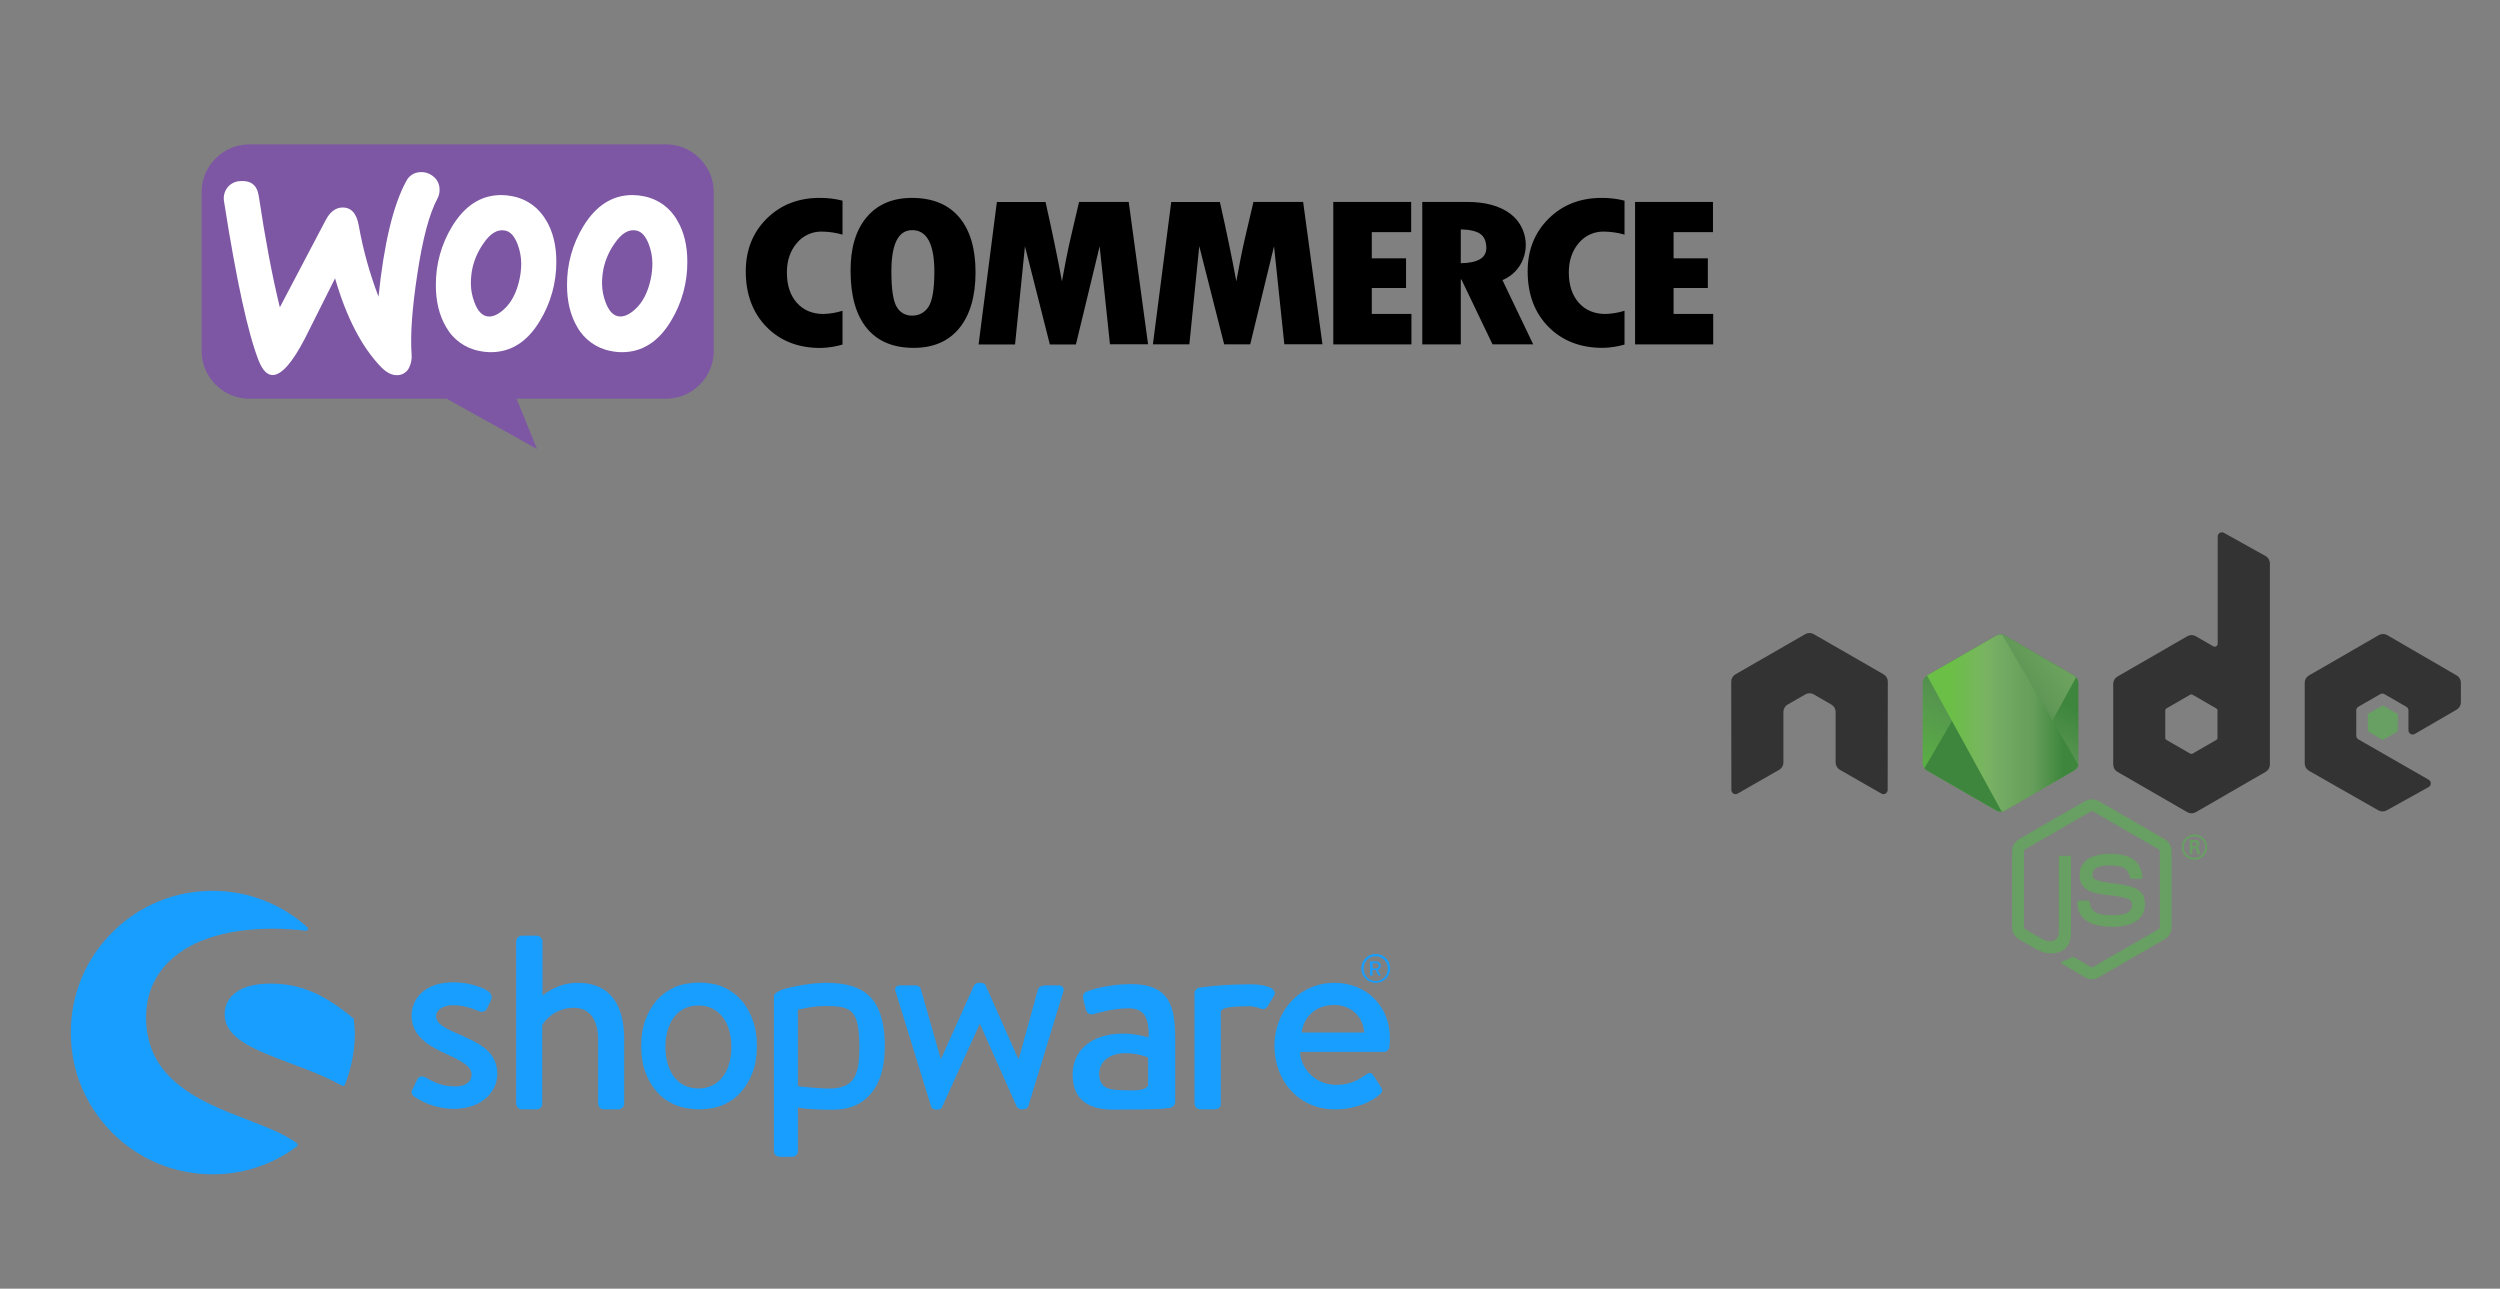
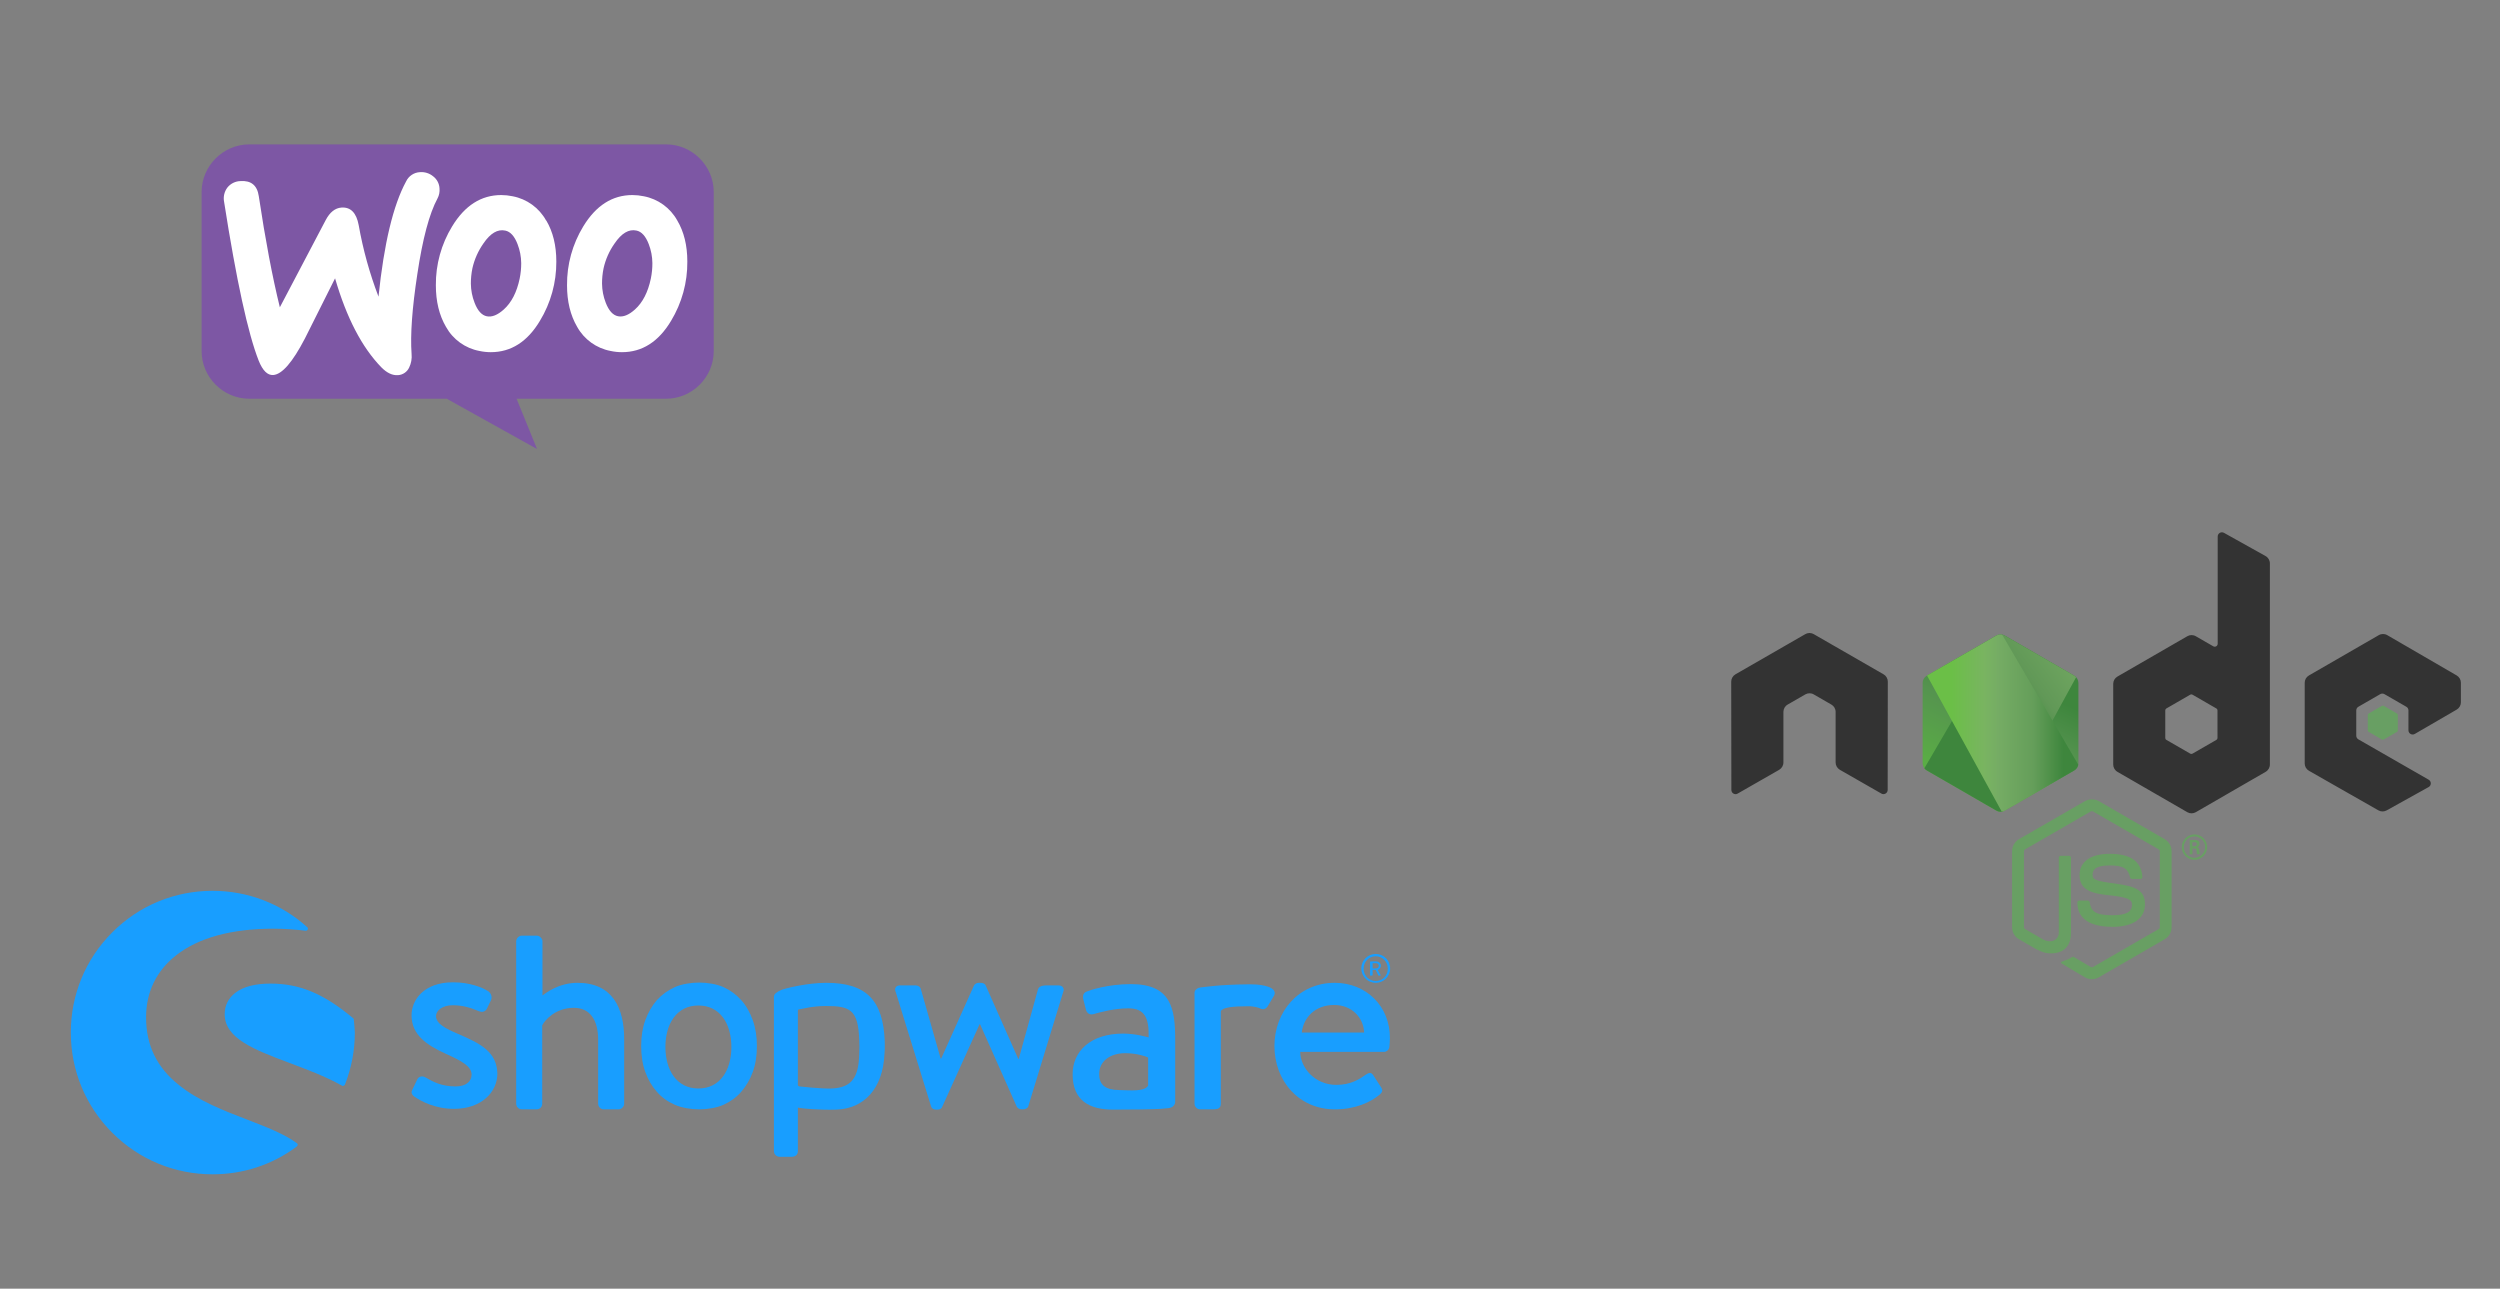
<svg xmlns="http://www.w3.org/2000/svg" width="100%" height="100%" viewBox="0 0 970 500" version="1.1" xml:space="preserve" style="fill-rule:evenodd;clip-rule:evenodd;stroke-linejoin:round;stroke-miterlimit:2;">
  <rect x="0" y="0" width="970" height="500" fill="#808080" stroke="none" />
  <g transform="matrix(0.48,0,0,0.48,813.269,293.229)">
    <g transform="matrix(1,0,0,1,-294.913,-180.619)">
      <clipPath id="_clip1">
        <rect x="0" y="0" width="589.827" height="361.238" />
      </clipPath>
      <g clip-path="url(#_clip1)">
        <path d="M291.53,361.239C289.583,361.239 287.65,360.729 285.943,359.746L268.16,349.218C265.504,347.733 266.8,347.207 267.676,346.905C271.218,345.665 271.936,345.385 275.716,343.238C276.114,343.011 276.634,343.091 277.04,343.331L290.702,351.438C291.195,351.705 291.895,351.705 292.352,351.438L345.619,320.691C346.112,320.411 346.432,319.838 346.432,319.251L346.432,257.785C346.432,257.172 346.112,256.625 345.608,256.318L292.363,225.598C291.87,225.305 291.216,225.305 290.723,225.598L237.488,256.318C236.972,256.612 236.644,257.185 236.644,257.772L236.644,319.238C236.644,319.825 236.964,320.385 237.471,320.665L252.058,329.091C259.978,333.051 264.818,328.385 264.818,323.691L264.818,263.025C264.818,262.158 265.498,261.492 266.364,261.492L273.111,261.492C273.951,261.492 274.644,262.158 274.644,263.025L274.644,323.718C274.644,334.278 268.884,340.345 258.871,340.345C255.791,340.345 253.364,340.345 246.591,337.011L232.618,328.958C229.164,326.958 227.031,323.225 227.031,319.238L227.031,257.772C227.031,253.772 229.164,250.038 232.618,248.065L285.938,217.305C289.311,215.398 293.791,215.398 297.137,217.305L350.391,248.078C353.831,250.065 355.977,253.785 355.977,257.785L355.977,319.251C355.977,323.238 353.831,326.958 350.391,328.958L297.137,359.718C295.431,360.705 293.498,361.211 291.524,361.211" style="fill:rgb(104,159,99);fill-rule:nonzero;" />
        <path d="M307.983,318.885C284.676,318.885 279.79,308.186 279.79,299.213C279.79,298.359 280.478,297.679 281.332,297.679L288.212,297.679C288.972,297.679 289.612,298.233 289.732,298.983C290.772,305.994 293.866,309.53 307.959,309.53C319.185,309.53 323.959,306.994 323.959,301.041C323.959,297.614 322.599,295.067 305.159,293.361C290.572,291.921 281.559,288.707 281.559,277.041C281.559,266.294 290.626,259.894 305.812,259.894C322.865,259.894 331.319,265.814 332.385,278.534C332.425,278.974 332.265,279.401 331.972,279.721C331.679,280.027 331.265,280.214 330.839,280.214L323.919,280.214C323.199,280.214 322.572,279.707 322.425,279.014C320.759,271.641 316.732,269.281 305.785,269.281C293.532,269.281 292.106,273.547 292.106,276.747C292.106,280.627 293.786,281.761 310.319,283.947C326.692,286.121 334.465,289.187 334.465,300.694C334.465,312.294 324.785,318.947 307.905,318.947M372.785,253.761L374.572,253.761C376.039,253.761 376.319,252.734 376.319,252.134C376.319,250.561 375.239,250.561 374.639,250.561L372.799,250.561L372.785,253.761ZM370.612,248.721L374.572,248.721C375.932,248.721 378.599,248.721 378.599,251.761C378.599,253.881 377.239,254.321 376.425,254.588C378.012,254.694 378.119,255.734 378.332,257.201C378.439,258.121 378.612,259.708 378.932,260.241L376.492,260.241C376.425,259.708 376.052,256.774 376.052,256.614C375.892,255.961 375.665,255.641 374.852,255.641L372.839,255.641L372.839,260.254L370.612,260.254L370.612,248.721ZM365.852,254.454C365.852,259.228 369.705,263.094 374.439,263.094C379.212,263.094 383.065,259.148 383.065,254.454C383.065,249.668 379.159,245.868 374.425,245.868C369.759,245.868 365.839,249.614 365.839,254.441M384.719,254.481C384.719,260.134 380.092,264.748 374.452,264.748C368.852,264.748 364.185,260.188 364.185,254.481C364.185,248.668 368.959,244.214 374.452,244.214C379.985,244.214 384.705,248.681 384.705,254.481" style="fill:rgb(104,159,99);fill-rule:nonzero;" />
        <path d="M126.582,120.733C126.582,118.28 125.288,116.026 123.171,114.806L66.697,82.313C65.743,81.753 64.675,81.46 63.593,81.42L63.009,81.42C61.926,81.46 60.858,81.753 59.889,82.313L3.417,114.806C1.313,116.033 0.001,118.286 0.001,120.74L0.125,208.26C0.125,209.473 0.751,210.606 1.818,211.206C2.858,211.846 4.165,211.846 5.205,211.206L38.778,191.98C40.898,190.718 42.191,188.489 42.191,186.06L42.191,145.173C42.191,142.733 43.485,140.48 45.598,139.266L59.891,131.034C60.953,130.421 62.118,130.117 63.305,130.117C64.473,130.117 65.665,130.418 66.697,131.033L80.983,139.262C83.098,140.476 84.397,142.729 84.397,145.169L84.397,186.053C84.397,188.48 85.707,190.72 87.817,191.973L121.368,211.186C122.422,211.813 123.732,211.813 124.782,211.186C125.816,210.586 126.472,209.453 126.472,208.24L126.582,120.733ZM393.072,166.301C393.072,166.91 392.748,167.474 392.219,167.776L372.821,178.957C372.295,179.26 371.644,179.26 371.119,178.957L351.719,167.776C351.185,167.473 350.865,166.909 350.865,166.301L350.865,143.906C350.865,143.296 351.185,142.733 351.705,142.426L371.092,131.226C371.625,130.92 372.279,130.92 372.812,131.226L392.212,142.426C392.745,142.733 393.065,143.296 393.065,143.906L393.072,166.301ZM398.312,0.432C397.253,-0.157 395.965,-0.141 394.92,0.468C393.88,1.081 393.237,2.201 393.237,3.415L393.237,90.081C393.237,90.934 392.784,91.721 392.045,92.148C391.312,92.574 390.399,92.574 389.659,92.148L375.512,84C373.405,82.781 370.811,82.781 368.696,84L312.203,116.604C310.092,117.817 308.789,120.07 308.789,122.497L308.789,187.724C308.789,190.164 310.092,192.404 312.203,193.63L368.696,226.257C370.805,227.47 373.403,227.47 375.519,226.257L432.012,193.617C434.119,192.39 435.425,190.15 435.425,187.71L435.425,25.151C435.425,22.676 434.079,20.4 431.919,19.191L398.312,0.432ZM586.436,143.317C588.534,142.098 589.826,139.848 589.826,137.421L589.826,121.613C589.826,119.181 588.533,116.937 586.43,115.713L530.297,83.127C528.177,81.9 525.577,81.9 523.457,83.127L466.977,115.726C464.857,116.953 463.564,119.193 463.564,121.633L463.564,186.833C463.564,189.286 464.884,191.553 467.004,192.766L523.124,224.753C525.19,225.94 527.724,225.953 529.817,224.793L563.764,205.926C564.83,205.326 565.51,204.193 565.51,202.966C565.51,201.74 564.857,200.593 563.79,199.993L506.964,167.38C505.897,166.78 505.244,165.646 505.244,164.433L505.244,143.98C505.244,142.758 505.884,141.633 506.95,141.025L524.63,130.825C525.684,130.212 526.977,130.212 528.03,130.825L545.724,141.025C546.777,141.625 547.43,142.758 547.43,143.972L547.43,160.052C547.43,161.265 548.084,162.398 549.137,163.012C550.19,163.612 551.497,163.612 552.55,162.998L586.436,143.317Z" style="fill:rgb(51,51,51);" />
        <path d="M526.05,140.266C526.45,140.03 526.952,140.03 527.357,140.266L538.197,146.52C538.602,146.754 538.85,147.186 538.85,147.653L538.85,160.173C538.85,160.64 538.602,161.072 538.197,161.306L527.357,167.56C526.952,167.796 526.45,167.796 526.05,167.56L515.217,161.306C514.804,161.072 514.55,160.64 514.55,160.173L514.55,147.653C514.55,147.186 514.79,146.754 515.204,146.52L526.05,140.266Z" style="fill:rgb(104,159,99);" />
        <g transform="matrix(1,0,0,1,-104.408,-218.688)">
          <clipPath id="_clip2">
            <path d="M318.707,302.139L262.534,334.562C260.43,335.775 259.139,338.015 259.139,340.437L259.139,405.327C259.139,407.75 260.43,409.989 262.534,411.202L318.711,443.65C320.811,444.859 323.4,444.859 325.497,443.65L381.665,411.202C383.759,409.989 385.052,407.749 385.052,405.327L385.052,340.437C385.052,338.015 383.759,335.775 381.652,334.562L325.492,302.139C324.439,301.535 323.265,301.233 322.092,301.233C320.919,301.233 319.745,301.535 318.692,302.139" />
          </clipPath>
          <g clip-path="url(#_clip2)">
            <path d="M441.817,329.057L283.531,251.47L202.371,417.035L360.653,494.626L441.817,329.057Z" style="fill:url(#_Linear3);fill-rule:nonzero;" />
          </g>
        </g>
        <g transform="matrix(1,0,0,1,-104.408,-218.688)">
          <clipPath id="_clip4">
            <path d="M260.531,409.447C261.068,410.145 261.74,410.749 262.531,411.202L310.717,439.035L318.744,443.649C319.944,444.342 321.312,444.635 322.656,444.535C323.104,444.499 323.552,444.415 323.989,444.291L383.235,335.811C382.781,335.318 382.251,334.905 381.656,334.558L344.875,313.318L325.432,302.131C324.88,301.811 324.281,301.585 323.672,301.425L260.531,409.447Z" />
          </clipPath>
          <g clip-path="url(#_clip4)">
            <path d="M192.094,352.005L303.86,503.275L451.673,394.067L339.9,242.801L192.094,352.005Z" style="fill:url(#_Linear5);fill-rule:nonzero;" />
          </g>
        </g>
        <g transform="matrix(1,0,0,1,-104.408,-218.688)">
          <clipPath id="_clip6">
            <path d="M321.421,301.27C320.479,301.363 319.557,301.657 318.708,302.139L262.695,334.469L323.095,444.482C323.935,444.362 324.761,444.082 325.508,443.65L381.681,411.202C383.415,410.197 384.601,408.495 384.961,406.567L323.388,301.381C322.935,301.291 322.481,301.245 322.015,301.245C321.828,301.245 321.641,301.254 321.455,301.271" />
          </clipPath>
          <g clip-path="url(#_clip6)">
            <rect x="262.694" y="301.245" width="122.244" height="143.24" style="fill:url(#_Linear7);fill-rule:nonzero;" />
          </g>
        </g>
      </g>
    </g>
  </g>
  <g transform="matrix(0.782,0,0,0.782,371.472,115.102)">
    <g transform="matrix(1,0,0,1,-390,-90)">
      <path d="M38.66,14.44L245.44,14.44C258.419,14.44 269.1,25.121 269.1,38.1C269.1,38.103 269.1,38.107 269.1,38.11L269.1,117C269.1,129.974 258.424,140.65 245.45,140.65C245.447,140.65 245.443,140.65 245.44,140.65L171.28,140.65L181.43,165.6L136.63,140.65L38.63,140.65C25.666,140.634 15.005,129.964 15,117L15,38.11C15,25.129 25.679,14.445 38.66,14.44Z" style="fill:rgb(125,87,164);" />
      <path d="M27.79,35.87C29.373,33.891 31.756,32.714 34.29,32.66C39.563,32.293 42.59,34.78 43.37,40.12C46.623,61.78 50.107,80.167 53.82,95.28L76.58,52C78.64,48.093 81.243,46.027 84.39,45.8C88.95,45.48 91.8,48.383 92.94,54.51C95.082,66.625 98.374,78.509 102.77,90C105.503,63.64 110.067,44.583 116.46,32.83C117.715,30.147 120.362,28.373 123.32,28.23C125.686,28.036 128.037,28.771 129.87,30.28C131.763,31.71 132.926,33.91 133.04,36.28C133.207,38.009 132.859,39.749 132.04,41.28C127.987,48.8 124.653,61.303 122.04,78.79C119.46,95.67 118.507,108.873 119.18,118.4C119.416,120.735 118.997,123.09 117.97,125.2C116.956,127.367 114.828,128.809 112.44,128.95C109.7,129.15 106.97,127.86 104.22,125.1C94.567,115.2 86.9,100.47 81.22,80.91C74.553,94.243 69.553,104.217 66.22,110.83C60.12,122.563 54.893,128.58 50.54,128.88C47.713,129.08 45.307,126.707 43.32,121.76C37.987,108.18 32.267,81.907 26.16,42.94C25.672,40.46 26.266,37.886 27.79,35.87Z" style="fill:white;fill-rule:nonzero;" />
      <path d="M251,52.19C247.528,45.924 241.438,41.522 234.4,40.19C232.545,39.798 230.656,39.597 228.76,39.59C218.813,39.59 210.687,44.767 204.38,55.12C199.01,63.923 196.214,74.058 196.31,84.37C196.31,92.37 197.977,99.227 201.31,104.94C204.778,111.213 210.875,115.618 217.92,116.94C219.77,117.341 221.657,117.545 223.55,117.55C233.597,117.55 241.72,112.373 247.92,102.02C253.29,93.153 256.088,82.965 256,72.6C256,64.6 254.333,57.797 251,52.19ZM237.9,81C236.48,87.8 233.847,92.923 230,96.37C226.953,99.11 224.16,100.227 221.62,99.72C219.08,99.213 217.043,96.973 215.51,93C214.335,89.986 213.715,86.785 213.68,83.55C213.67,80.991 213.925,78.437 214.44,75.93C215.43,71.494 217.293,67.299 219.92,63.59C223.373,58.517 226.98,56.387 230.74,57.2C233.28,57.713 235.313,59.947 236.84,63.9C238.011,66.911 238.628,70.109 238.66,73.34C238.673,75.913 238.418,78.48 237.9,81Z" style="fill:white;fill-rule:nonzero;" />
      <path d="M185.92,52.19C182.448,45.924 176.358,41.522 169.32,40.19C167.465,39.798 165.576,39.597 163.68,39.59C153.727,39.59 145.603,44.767 139.31,55.12C133.933,63.921 131.132,74.057 131.23,84.37C131.23,92.37 132.897,99.227 136.23,104.94C139.693,111.218 145.792,115.624 152.84,116.94C154.69,117.341 156.577,117.545 158.47,117.55C168.523,117.55 176.65,112.373 182.85,102.02C188.238,93.158 191.06,82.971 191,72.6C191,64.6 189.333,57.797 186,52.19L185.92,52.19ZM172.82,81C171.4,87.813 168.76,92.943 164.9,96.39C161.847,99.13 159.053,100.247 156.52,99.74C153.987,99.233 151.957,96.987 150.43,93C149.255,89.986 148.635,86.785 148.6,83.55C148.59,80.991 148.845,78.437 149.36,75.93C150.359,71.497 152.221,67.303 154.84,63.59C158.28,58.53 161.887,56.407 165.66,57.22C168.2,57.733 170.23,59.967 171.75,63.92C172.924,66.931 173.544,70.129 173.58,73.36C173.59,75.919 173.336,78.473 172.82,80.98L172.82,81Z" style="fill:white;fill-rule:nonzero;" />
-       <path d="M295.37,51.3C288.457,58.173 285,66.883 285,77.43C285,88.81 288.427,98 295.28,105C302.133,112 311.097,115.487 322.17,115.46C325.838,115.371 329.479,114.803 333,113.77L333,97C329.937,97.97 326.752,98.505 323.54,98.59C318.04,98.59 313.64,96.743 310.34,93.05C307.04,89.357 305.393,84.34 305.4,78C305.4,72.113 307.037,67.26 310.31,63.44C313.337,59.747 317.895,57.637 322.67,57.72C326.166,57.745 329.642,58.25 333,59.22L333,42.37C329.295,41.427 325.483,40.967 321.66,41C311.067,41 302.303,44.433 295.37,51.3ZM367.45,41C357.87,41 350.387,44.187 345,50.56C339.613,56.933 336.947,65.82 337,77.22C337,89.58 339.667,99.033 345,105.58C350.333,112.127 358.087,115.403 368.26,115.41C378.093,115.41 385.667,112.133 390.98,105.58C396.293,99.027 398.967,89.833 399,78C399,66.14 396.3,57.013 390.9,50.62C385.5,44.227 377.683,41.02 367.45,41ZM375.68,95C373.936,97.842 370.783,99.528 367.45,99.4C364.292,99.494 361.341,97.785 359.85,95C358.11,92.08 357.24,86.237 357.24,77.47C357.24,63.823 360.683,57 367.57,57C374.903,57 378.57,63.903 378.57,77.71C378.55,86.283 377.587,92.047 375.68,95ZM450.37,43L446.65,58.88C445.683,62.947 444.78,67.113 443.94,71.38L441.86,82.38C439.86,71.4 437.15,58.283 433.73,43.03L409.58,43.03L400.51,113.73L418.6,113.73L423.52,65.01L435.87,113.73L448.8,113.73L460.58,65L465.69,113.62L484.6,113.62L475,43L450.37,43ZM536.89,43L533.17,58.88C532.203,62.947 531.3,67.113 530.46,71.38L528.38,82.38C526.38,71.4 523.667,58.283 520.24,43.03L496.1,43.03L487,113.66L505.09,113.66L510,64.94L522.36,113.66L535.28,113.66L547.1,65L552.21,113.62L571.12,113.62L561.54,43L536.89,43ZM595.6,85.7L612.6,85.7L612.6,71L595.6,71L595.6,58L615.14,58L615.14,43L576.5,43L576.5,113.7L615.27,113.7L615.27,98.57L595.6,98.57L595.6,85.7ZM669.07,74.55C674.417,66.059 672.282,54.74 664.21,48.78C659.003,44.927 651.903,43 642.91,43L620.65,43L620.65,113.7L639.76,113.7L639.76,81.46L640.07,81.46L655.51,113.66L675.69,113.66L660.43,81.78C663.994,80.332 667.016,77.803 669.07,74.55ZM639.76,73.41L639.76,56.62C644.287,56.727 647.53,57.487 649.49,58.9C651.45,60.313 652.43,62.647 652.43,65.9C652.43,70.767 648.207,73.27 639.76,73.41ZM683.34,51.3C676.407,58.173 672.94,66.883 672.94,77.43C672.94,88.81 676.373,97.983 683.24,104.95C690.107,111.917 699.07,115.403 710.13,115.41C713.809,115.34 717.464,114.789 721,113.77L721,97C717.937,97.97 714.752,98.505 711.54,98.59C706.033,98.59 701.63,96.743 698.33,93.05C695.03,89.357 693.373,84.34 693.36,78C693.36,72.113 695,67.26 698.28,63.44C701.307,59.747 705.865,57.637 710.64,57.72C714.146,57.743 717.632,58.247 721,59.22L721,42.37C717.285,41.425 713.463,40.964 709.63,41C699.037,41 690.273,44.433 683.34,51.3ZM745.34,98.57L745.34,85.7L762.34,85.7L762.34,71L745.34,71L745.34,58L764.88,58L764.88,43L726.23,43L726.23,113.7L765,113.7L765,98.57L745.34,98.57Z" style="fill-rule:nonzero;" />
    </g>
  </g>
  <g transform="matrix(1,0,0,1,283.478,400.633)">
    <g transform="matrix(1,0,0,1,-258,-57)">
      <g id="XMLID_462_" transform="matrix(1,0,0,1,2,2)">
        <g id="XMLID_564_">
          <path id="XMLID_565_" d="M150.2,55.5C145.5,53.5 141.7,51.6 141.7,48.6C141.7,46.5 144.1,44.4 148.2,44.4C151.9,44.4 155,45.3 158.3,46.7C159.2,47.1 160.6,47.2 161.4,45.8L163,42.5C163.6,41.3 163.1,39.8 162,39C159.7,37.5 154.8,35.5 148.3,35.5C136.9,35.5 132.2,42.4 132.2,48.3C132.2,56 138.2,59.9 145.4,63.2C151.9,66.1 155.5,68.2 155.5,71.3C155.5,74 153.3,75.9 149.3,75.9C143.7,75.9 140.4,74 137.6,72.4C136.4,71.7 135.1,72 134.5,73L132.4,77.4C131.9,78.4 132.5,79.3 133.2,79.8C135.8,81.6 141.2,84.6 148.7,84.6C159.2,84.6 165.5,78.2 165.5,70.9C165.3,62.4 158.8,59.2 150.2,55.5Z" style="fill:rgb(24,158,255);fill-rule:nonzero;" />
        </g>
        <g id="XMLID_561_">
          <path id="XMLID_563_" d="M87.8,98C83,94.4 76,91.7 68.5,88.8C59.6,85.4 49.5,81.5 42,75.4C33.4,68.6 29.2,60 29.2,49.1C29.2,39.3 33.2,31 40.9,25C49.5,18.2 62.5,14.7 78.5,14.7C82.9,14.7 87.2,15 91.1,15.5C91.4,15.5 91.8,15.4 91.9,15C92.1,14.7 92,14.3 91.7,14.1C81.7,5 68.6,0 55,0C40.3,0 26.5,5.7 16.1,16.1C5.7,26.5 0,40.3 0,55C0,69.7 5.7,83.5 16.1,93.9C26.5,104.3 40.3,110 55,110C66.9,110 78.2,106.3 87.7,99.2C87.9,99 88,98.8 88,98.6C88.1,98.4 88,98.2 87.8,98Z" style="fill:rgb(24,158,255);fill-rule:nonzero;" />
          <path id="XMLID_562_" d="M109.8,49.9C109.8,49.7 109.7,49.5 109.5,49.4C98.1,39.9 88.8,36 77.5,36C71.5,36 66.9,37.2 63.8,39.6C61.1,41.7 59.7,44.5 59.7,47.9C59.7,57.3 71.3,61.7 84.6,66.7C91.5,69.3 98.6,71.9 105.2,75.6C105.3,75.7 105.4,75.7 105.6,75.7C105.7,75.7 105.8,75.7 105.9,75.6C106.1,75.5 106.3,75.4 106.4,75.1C108.9,68.7 110.2,61.9 110.2,55C110.1,53.4 110,51.7 109.8,49.9Z" style="fill:rgb(24,158,255);fill-rule:nonzero;" />
        </g>
        <path id="XMLID_558_" d="M426.1,84.3C427.5,84.1 428.5,83.1 428.5,81.8L428.5,57.9C428.5,45.7 427,36.2 411.3,36.2C402.3,36.2 395.3,38.6 394.4,39C393.2,39.4 392.5,40.2 392.8,41.9L393.8,45.9C394.1,47.3 395.1,48.2 396.6,47.9C399.1,47.2 404.7,45.6 410.3,45.6C416.5,45.6 418.4,49.1 418.2,56.9C418.2,56.9 413.4,55.4 408.3,55.4C395.7,55.4 388.7,62.2 388.7,71.2C388.7,81.4 395.2,84.9 404.4,84.9C411.9,84.9 419.7,84.8 422.9,84.6L426.1,84.3ZM418,75.6C416.5,78 411.2,77.4 406.6,77.3C401.5,77.2 399,75.4 399,71.1C399,66 403.4,63 409.1,63C413.6,63 417.4,64.3 418,64.7L418,75.6Z" style="fill:rgb(24,158,255);fill-rule:nonzero;" />
        <path id="XMLID_555_" d="M506.3,35.7C509.4,35.7 511.9,33.2 511.9,30.1C511.9,27 509.4,24.5 506.3,24.5C503.2,24.5 500.7,27 500.7,30.1C500.7,33.2 503.2,35.7 506.3,35.7ZM506.3,25.4C508.9,25.4 511,27.5 511,30.2C511,32.9 508.9,35 506.3,35C503.7,35 501.6,32.9 501.6,30.2C501.6,27.5 503.7,25.4 506.3,25.4Z" style="fill:rgb(24,158,255);fill-rule:nonzero;" />
        <path id="XMLID_552_" d="M504.1,32.9L504.9,32.9C505,32.9 505.1,32.8 505.1,32.7L505.1,30.7L506.3,30.7L507.3,32.8C507.3,32.9 507.4,32.9 507.5,32.9L508.1,32.9C508.2,32.9 508.3,32.8 508.2,32.7L507.1,30.7C507.8,30.4 508.3,29.8 508.3,29.1C508.3,28.1 507.5,27.4 506.5,27.4L504.3,27.4C504.2,27.4 504.1,27.5 504.1,27.6L504.1,32.9ZM505.1,28.1L506.5,28.1C507,28.1 507.5,28.5 507.5,29.1C507.5,29.7 507,30.1 506.5,30.1L505.1,30.1L505.1,28.1Z" style="fill:rgb(24,158,255);fill-rule:nonzero;" />
        <path id="XMLID_551_" d="M196.6,35.7C189.2,35.7 184.1,39.8 183,40.6L183,19.6C183,18.5 181.9,17.4 180.8,17.4L175,17.4C173.8,17.4 172.8,18.5 172.8,19.6L172.8,82.6C172.8,83.8 173.8,84.8 175,84.8L180.6,84.8C182,84.8 182.9,83.9 182.9,82.6L182.9,52.2C183.9,50.2 188,45.4 195.2,45.4C201.3,45.4 204.6,50 204.6,57.7L204.6,82.6C204.6,83.8 205.6,84.8 206.8,84.8L212.5,84.8C213.6,84.8 214.7,83.8 214.7,82.6L214.7,57.9C214.8,45.1 209.9,35.7 196.6,35.7Z" style="fill:rgb(24,158,255);fill-rule:nonzero;" />
        <path id="XMLID_548_" d="M315.8,58.4C315.2,42.4 308.6,35.7 293.1,35.7C285.7,35.7 276.9,37.9 275.6,38.5C274,39.2 272.8,40 272.8,41.1L272.8,101C272.8,102.2 273.8,103.2 275,103.2L279.7,103.2C281.2,103.2 282.1,102.3 282.1,101L282.1,84.1C283.5,84.5 290.8,85.1 296.9,84.9C307.8,84.6 315.1,76.7 315.7,63.3C315.9,61.4 315.8,58.4 315.8,58.4ZM305.9,63.2C305.7,72.3 303.1,76.3 295.4,76.7C291.6,76.9 282.7,75.9 282.7,75.9C282.3,75.8 282.1,75.6 282.1,75.3L282.1,46.5C282.1,46.2 282.3,46 282.6,46C283.6,45.9 287.5,44.7 293,44.7C302.3,44.7 305.5,46.1 305.9,57.8C306,59.3 306,61.5 305.9,63.2Z" style="fill:rgb(24,158,255);fill-rule:nonzero;" />
        <path id="XMLID_525_" d="M383.2,36.7L378.9,36.7C377.7,36.7 375.9,36.7 375.3,38.1L367.8,65.2L367.6,65.2L355,36.8C354.8,36.2 354.1,35.7 353,35.7L352.3,35.7C351.4,35.7 350.7,36.2 350.4,36.8L337.7,65.1L337.5,65.1L329.8,38.1C329.6,37.2 328.6,36.7 327.8,36.7L321.7,36.7C320.1,36.7 319.4,37.9 320.1,39.4L333.8,83.7C334,84.4 334.7,84.9 335.7,84.9L336.3,84.9C337.3,84.9 337.9,84.4 338.1,83.8L352.6,51.8L352.8,51.8L367,83.7C367.3,84.3 368,84.8 369,84.8L369.4,84.8C370.4,84.8 371.3,84.3 371.5,83.6L385,39.4C385.7,37.9 384.8,36.7 383.2,36.7Z" style="fill:rgb(24,158,255);fill-rule:nonzero;" />
        <path id="XMLID_482_" d="M458.2,36.3L456.3,36.3C453.9,36.3 451.5,36.4 449.3,36.5C445.1,36.7 442.6,37 440.8,37.2C440.8,37.2 439.7,37.3 438.3,37.5C437.4,37.6 436.8,38 436.4,38.5C436.1,38.8 436,39.2 436,39.6L436,82.6C436,83.8 437,84.8 438.2,84.8L442.9,84.8C444.8,84.8 446.2,84.6 446.2,82.6L446.2,46.8C446.2,46.5 446.6,46.2 446.9,46C448,45.3 450.8,44.8 456.4,44.8L457.7,44.8C459,44.9 461,45.3 461.6,45.7C462.6,46.2 463.8,45.9 464.5,44.6L466.9,40.6C468.3,37.5 462.7,36.3 458.2,36.3Z" style="fill:rgb(24,158,255);fill-rule:nonzero;" />
        <path id="XMLID_470_" d="M490.4,35.7C476.3,35.7 467,47 467,60.2C467,73.6 476.3,84.8 490.5,84.8C498.3,84.8 504.5,82 507.9,79C509.3,77.8 508.9,76.9 508.1,75.8L505.3,71.5C504.5,70.3 503.6,70.6 502.5,71.3C499.7,73.3 496.4,75.3 491,75.3C482.8,75.3 477.1,68.8 477,62.5L509.5,62.5C510.5,62.5 511.5,61.7 511.6,60.5C511.7,59.7 511.8,58.1 511.8,57.2C511.9,44.8 502.6,35.7 490.4,35.7ZM477.6,55C478.3,49.1 482.8,44.3 490.2,44.3C497.1,44.3 501.6,49.3 501.8,55L477.6,55Z" style="fill:rgb(24,158,255);fill-rule:nonzero;" />
        <path id="XMLID_463_" d="M264.6,50.2C263.5,47.2 262.1,44.6 260.1,42.4C258.1,40.2 255.9,38.6 253.3,37.4C250.7,36.2 246.9,35.6 243.8,35.6C240.7,35.6 236.9,36.2 234.3,37.4C231.7,38.6 229.4,40.2 227.4,42.4C225.5,44.6 224,47.2 222.9,50.2C221.8,53.2 221.3,56.6 221.3,60.2C221.3,63.9 221.8,67.3 222.9,70.3C224,73.3 225.5,75.9 227.4,78C229.3,80.2 231.6,81.8 234.3,83C237,84.2 240.7,84.8 243.8,84.8C246.9,84.8 250.7,84.2 253.3,83C255.9,81.8 258.2,80.2 260.1,78C262,75.8 263.5,73.3 264.6,70.3C265.7,67.3 266.2,63.9 266.2,60.2C266.2,56.6 265.7,53.3 264.6,50.2ZM243.5,76.7C235,76.7 230.7,69.5 230.7,60.6C230.7,51.7 235,44.5 243.5,44.5C252,44.5 256.3,51.7 256.3,60.6C256.3,69.5 252,76.7 243.5,76.7Z" style="fill:rgb(24,158,255);fill-rule:nonzero;" />
      </g>
    </g>
  </g>
  <defs>
    <linearGradient id="_Linear3" x1="0" y1="0" x2="1" y2="0" gradientUnits="userSpaceOnUse" gradientTransform="matrix(-81.154,165.554,-165.554,-81.154,-19164.6,-9282)">
      <stop offset="0" style="stop-color:rgb(62,134,61);stop-opacity:1" />
      <stop offset="0.3" style="stop-color:rgb(62,134,61);stop-opacity:1" />
      <stop offset="0.5" style="stop-color:rgb(85,147,79);stop-opacity:1" />
      <stop offset="0.8" style="stop-color:rgb(90,173,69);stop-opacity:1" />
      <stop offset="1" style="stop-color:rgb(90,173,69);stop-opacity:1" />
    </linearGradient>
    <linearGradient id="_Linear5" x1="0" y1="0" x2="1" y2="0" gradientUnits="userSpaceOnUse" gradientTransform="matrix(147.819,-109.221,109.221,147.819,19409.8,26361)">
      <stop offset="0" style="stop-color:rgb(62,134,61);stop-opacity:1" />
      <stop offset="0.57" style="stop-color:rgb(62,134,61);stop-opacity:1" />
      <stop offset="0.72" style="stop-color:rgb(97,152,87);stop-opacity:1" />
      <stop offset="1" style="stop-color:rgb(118,172,100);stop-opacity:1" />
    </linearGradient>
    <linearGradient id="_Linear7" x1="0" y1="0" x2="1" y2="0" gradientUnits="userSpaceOnUse" gradientTransform="matrix(122.226,0,0,122.226,262.803,29719.2)">
      <stop offset="0" style="stop-color:rgb(107,191,71);stop-opacity:1" />
      <stop offset="0.16" style="stop-color:rgb(107,191,71);stop-opacity:1" />
      <stop offset="0.38" style="stop-color:rgb(121,180,97);stop-opacity:1" />
      <stop offset="0.47" style="stop-color:rgb(117,172,100);stop-opacity:1" />
      <stop offset="0.7" style="stop-color:rgb(101,158,90);stop-opacity:1" />
      <stop offset="0.9" style="stop-color:rgb(62,134,61);stop-opacity:1" />
      <stop offset="1" style="stop-color:rgb(62,134,61);stop-opacity:1" />
    </linearGradient>
  </defs>
</svg>